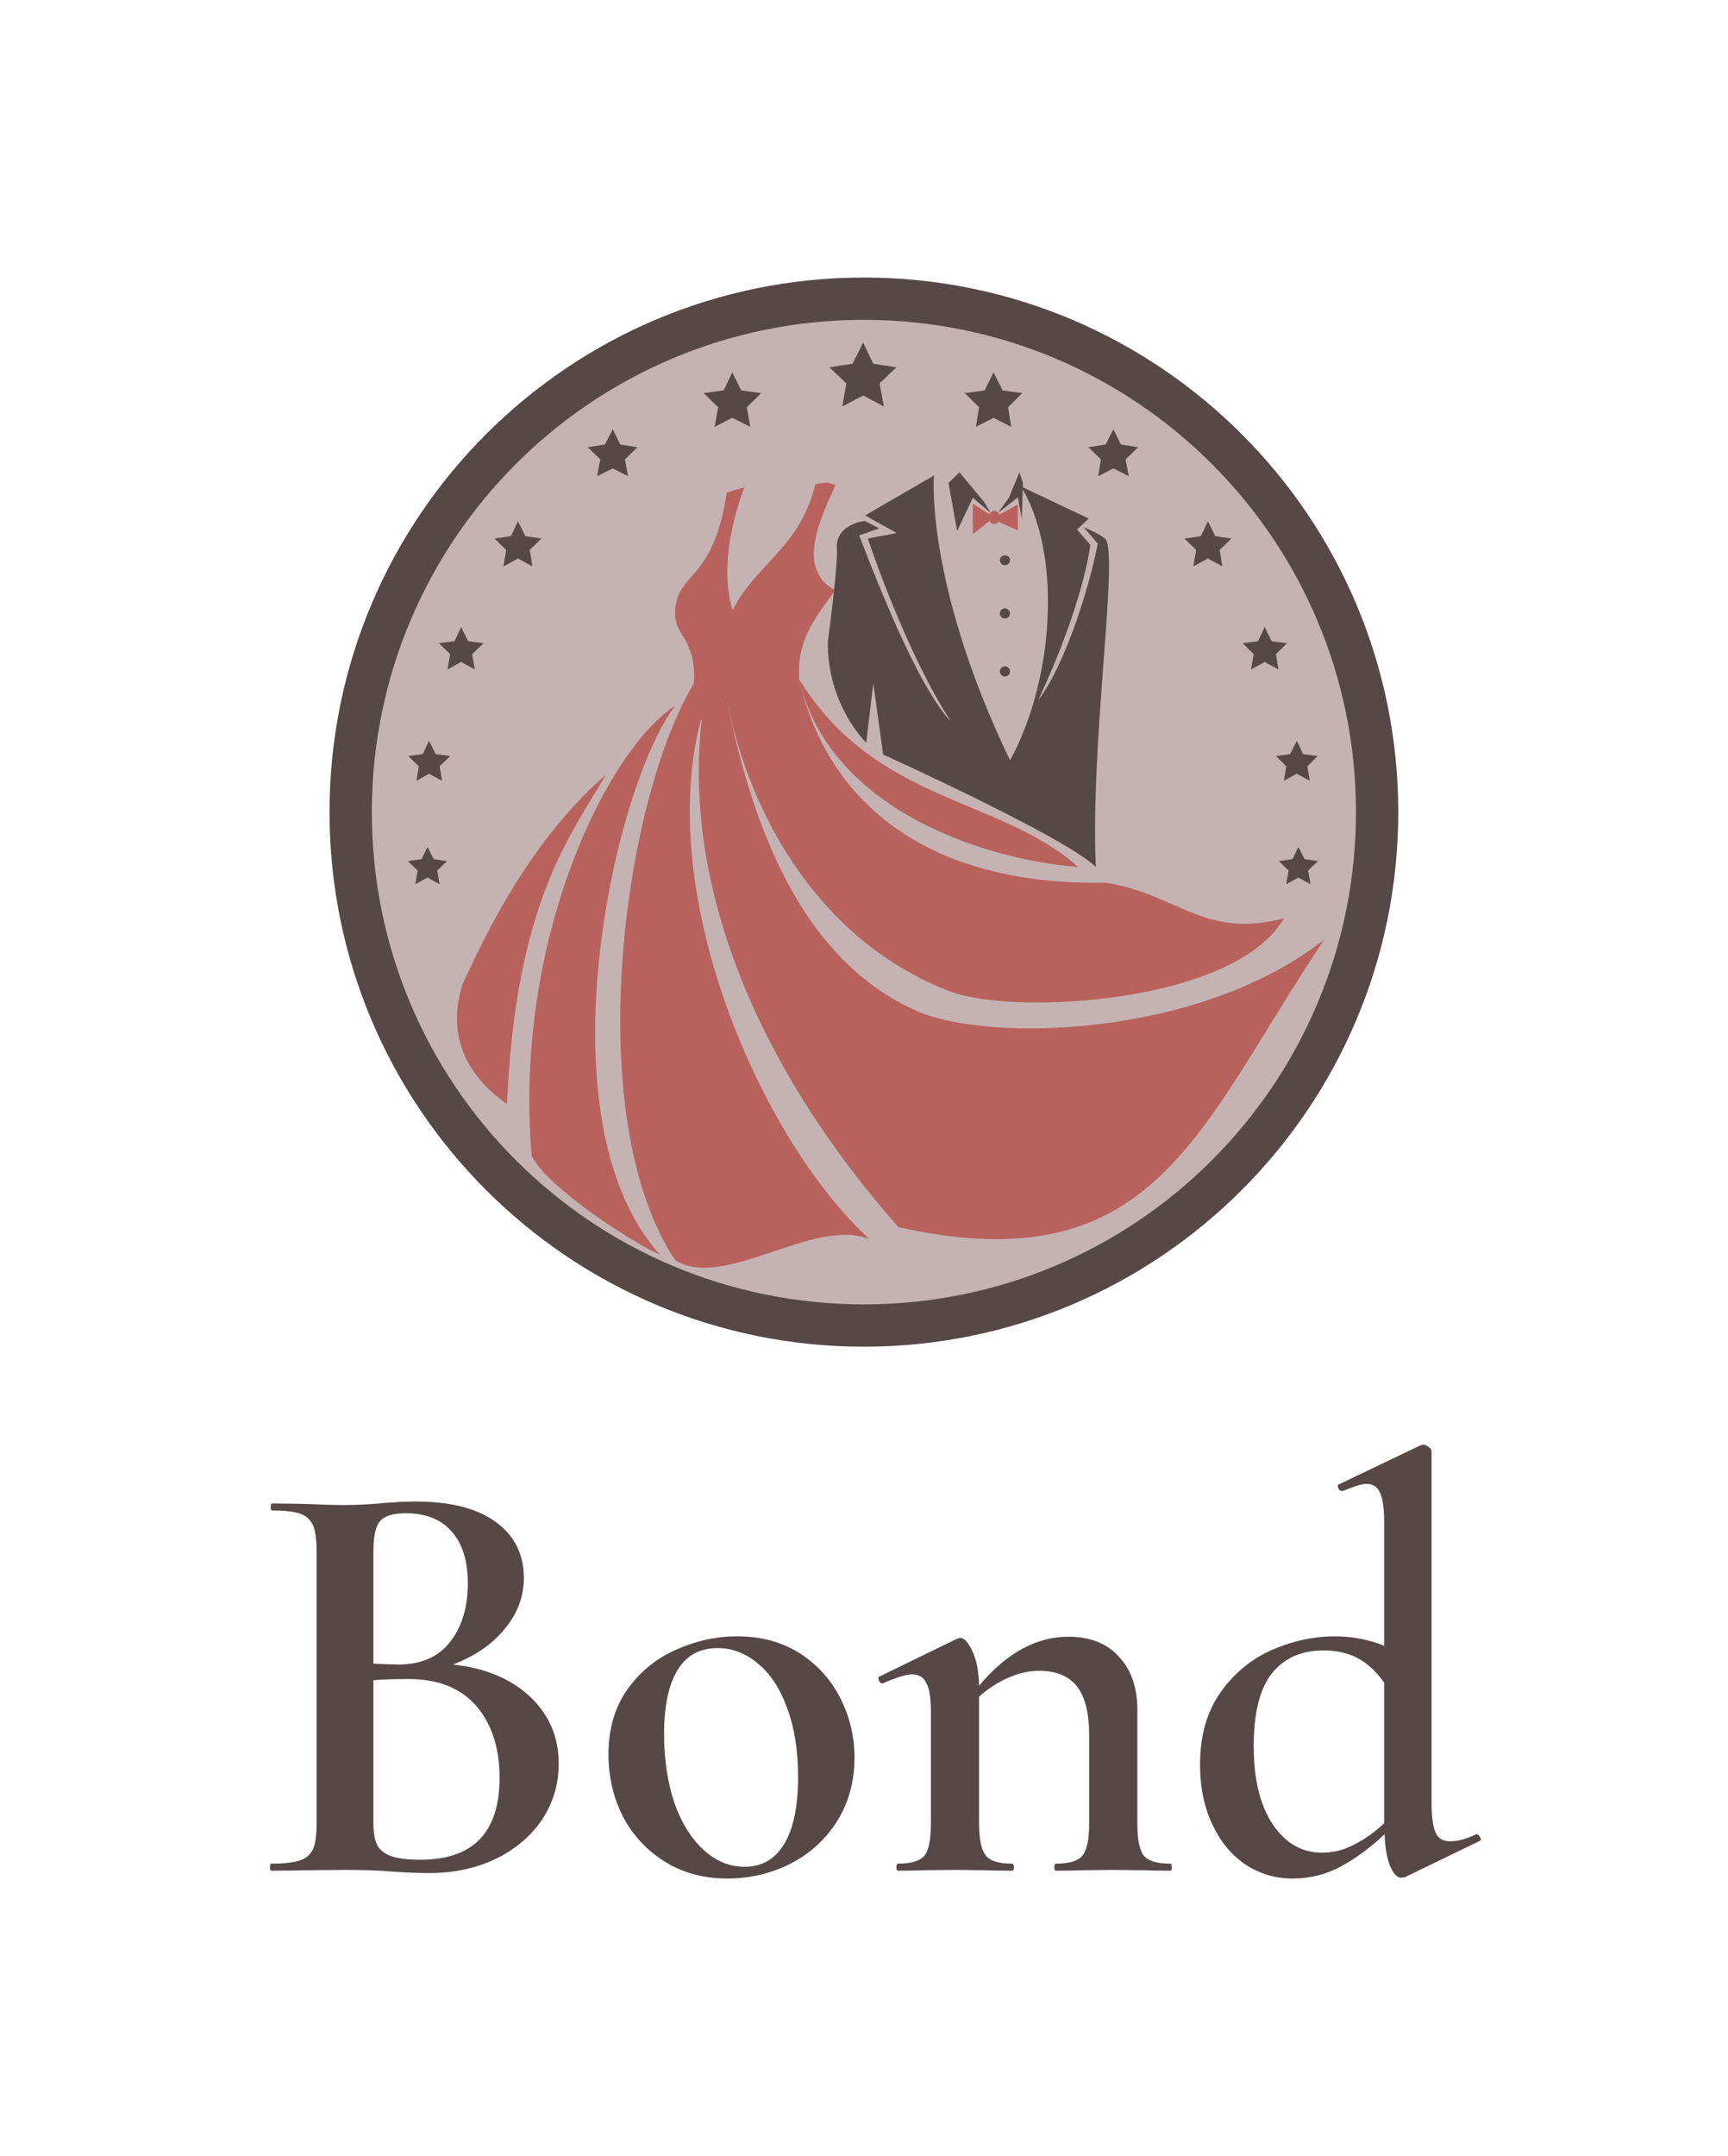
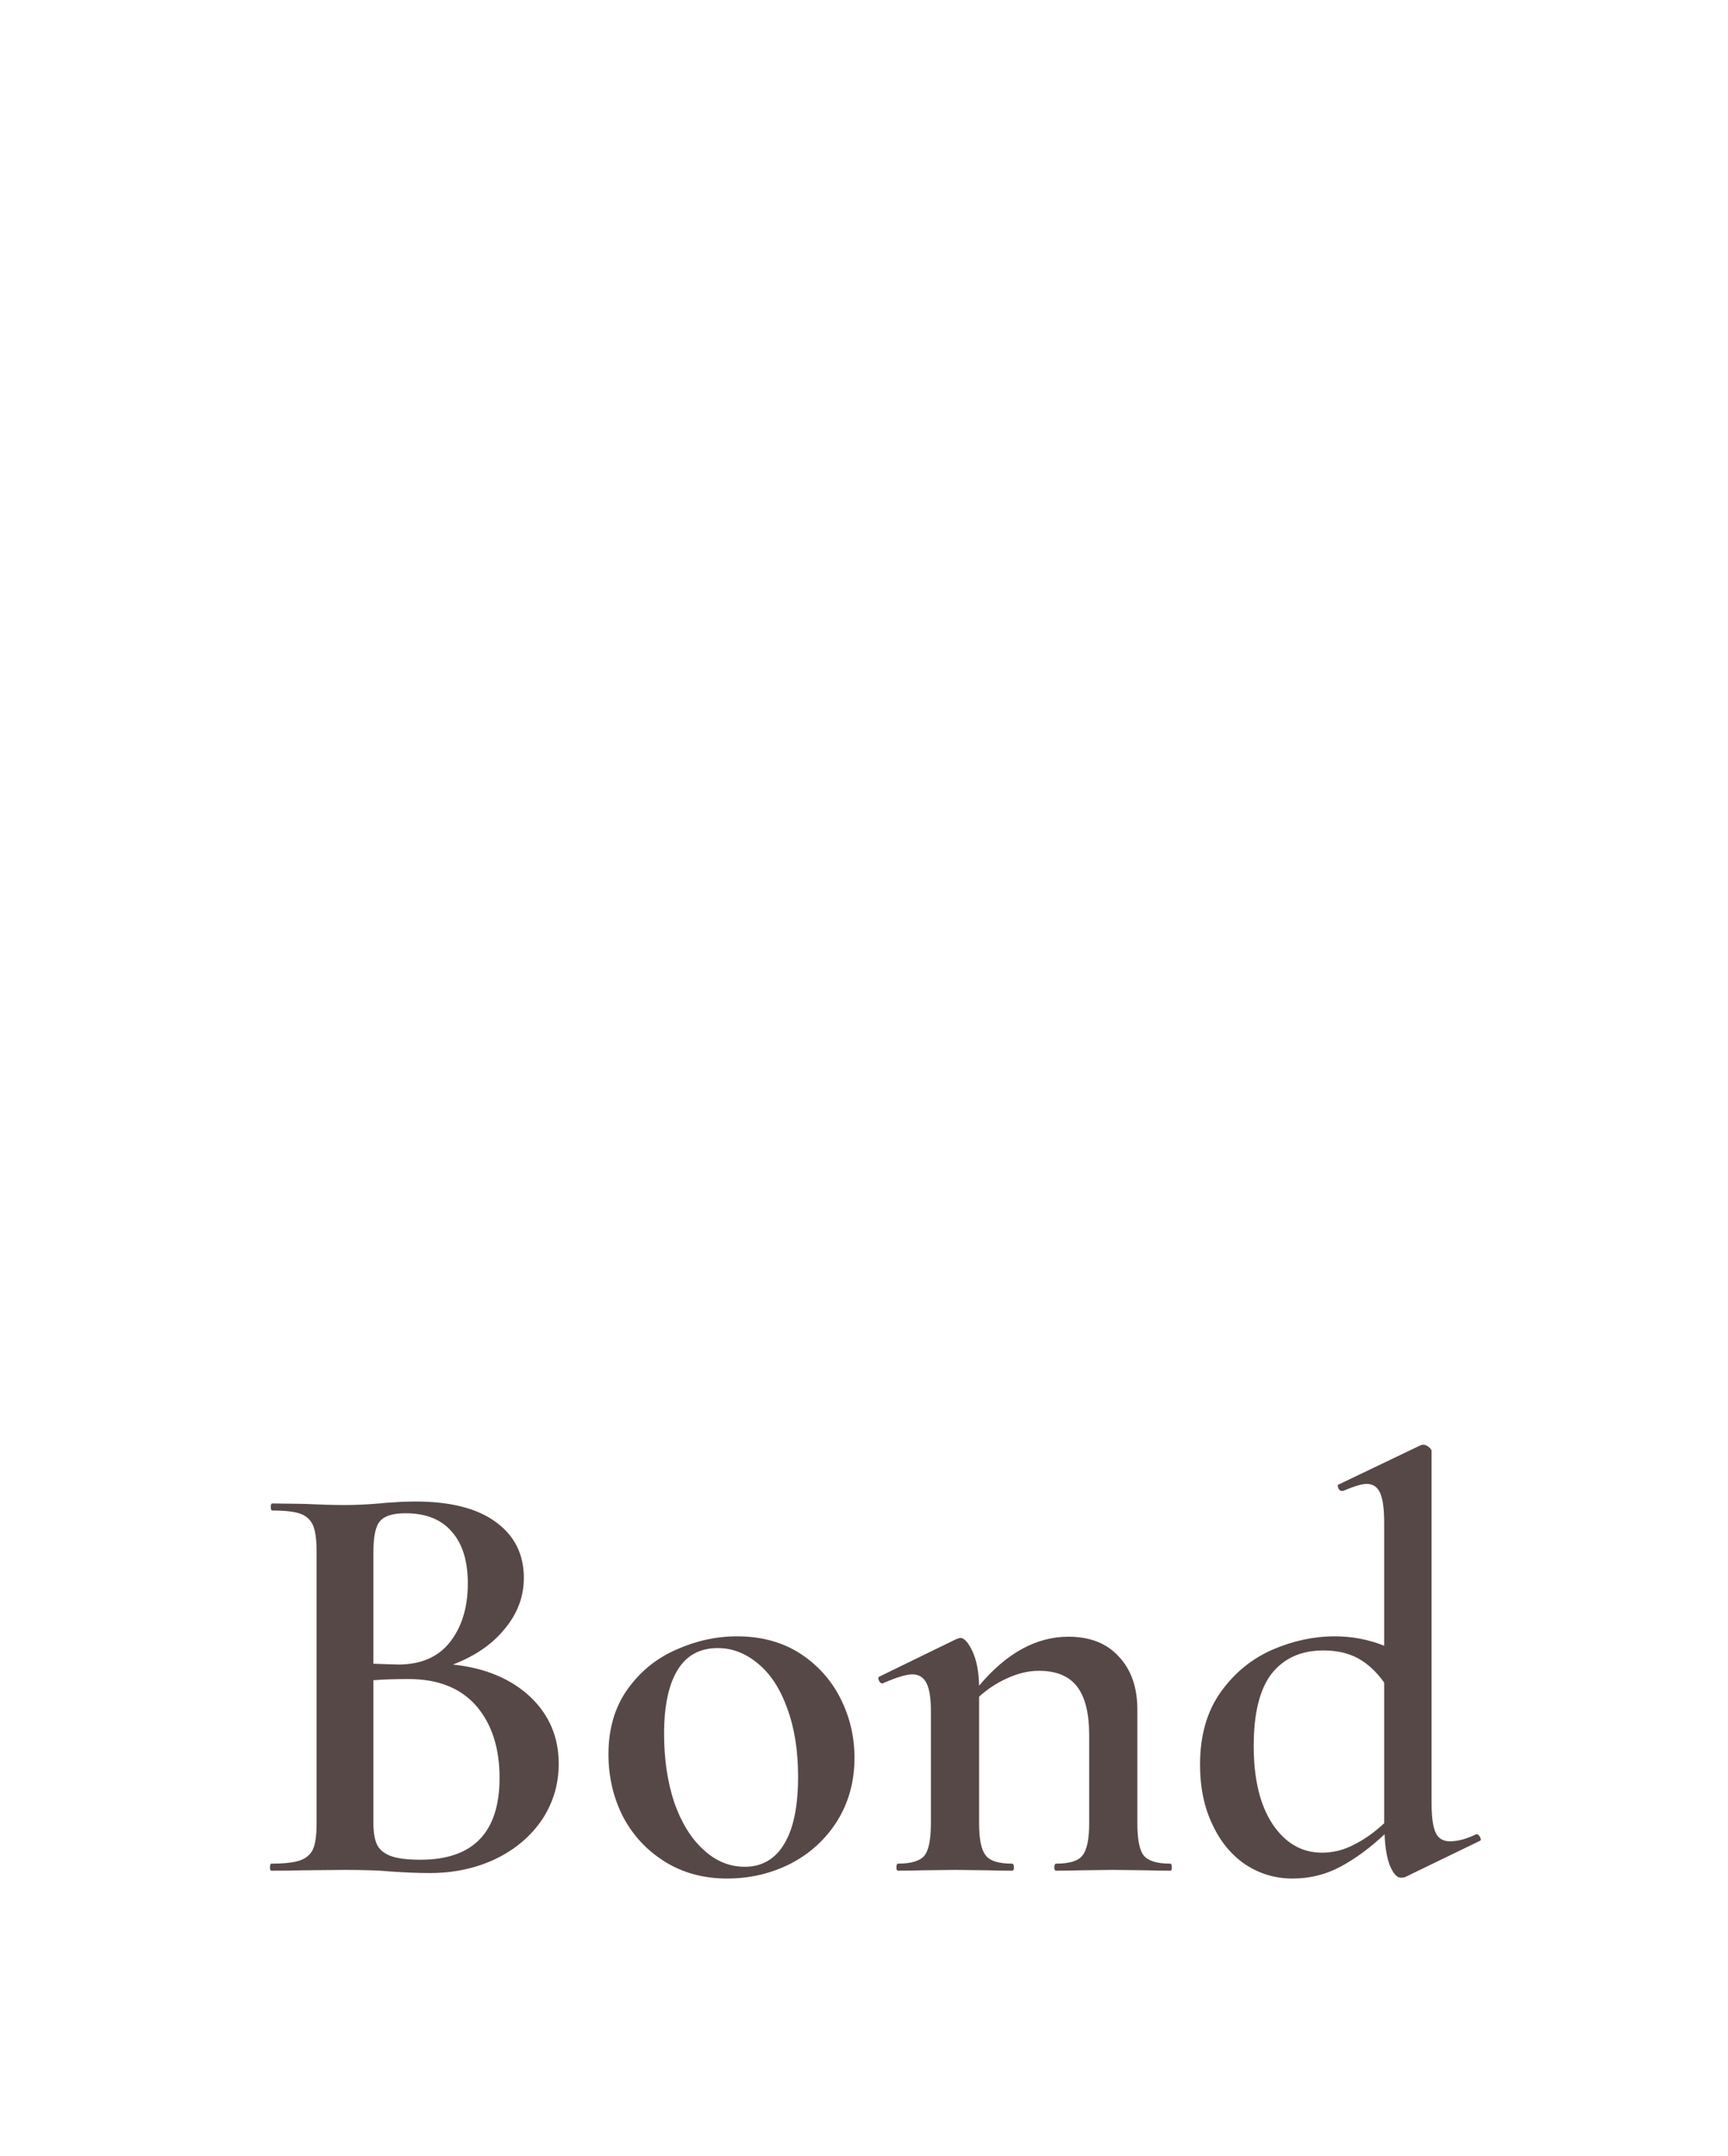
<svg xmlns="http://www.w3.org/2000/svg" viewBox="0 0 3.78 4.715" version="1.1">
  <g transform="matrix(0.857,0,0,0.857,0.54,3.159)">
    <g clip-path="url(#SvgjsClipPath113140)" transform="matrix(1,0,0,1,0,0)">
      <g clip-path="url(#SvgjsClipPath113138905ce06a-6bc7-41b8-a654-5ec5d8408fa1)">
        <path fill-rule="nonzero" transform="matrix(1,0,0,1,0,0)" fill="#574848" d="M 2.939 -1.614 C 2.939 -0.861 2.328 -0.25 1.575 -0.25 C 0.822 -0.25 0.211 -0.861 0.211 -1.614 C 0.211 -2.367 0.822 -2.978 1.575 -2.978 C 2.328 -2.978 2.939 -2.367 2.939 -1.614 Z" />
      </g>
      <g clip-path="url(#SvgjsClipPath113138905ce06a-6bc7-41b8-a654-5ec5d8408fa1)">
        <path fill-rule="nonzero" transform="matrix(1,0,0,1,0,0)" fill="#c5b3b3" d="M 2.831 -1.614 C 2.831 -0.92 2.269 -0.358 1.575 -0.358 C 0.881 -0.358 0.319 -0.92 0.319 -1.614 C 0.319 -2.308 0.881 -2.87 1.575 -2.87 C 2.269 -2.87 2.831 -2.308 2.831 -1.614 Z" />
      </g>
      <g clip-path="url(#SvgjsClipPath113138905ce06a-6bc7-41b8-a654-5ec5d8408fa1)">
        <path fill-rule="nonzero" transform="matrix(1,0,0,1,0,0)" fill="#b9625d" d="M 0.917 -1.71 C 0.707 -1.528 0.591 -1.26 0.551 -1.176 C 0.512 -1.054 0.551 -0.948 0.664 -0.869 C 0.686 -1.384 0.828 -1.557 0.917 -1.71 Z" />
      </g>
      <g clip-path="url(#SvgjsClipPath113138905ce06a-6bc7-41b8-a654-5ec5d8408fa1)">
-         <path fill-rule="nonzero" transform="matrix(1,0,0,1,0,0)" fill="#b9625d" d="M 1.093 -1.885 C 0.917 -1.771 0.68 -1.282 0.727 -0.737 C 0.771 -0.649 1.01 -0.501 1.054 -0.485 C 0.744 -0.831 0.938 -1.682 1.093 -1.885 Z" />
-       </g>
+         </g>
      <g clip-path="url(#SvgjsClipPath113138905ce06a-6bc7-41b8-a654-5ec5d8408fa1)">
        <path fill-rule="nonzero" transform="matrix(1,0,0,1,0,0)" fill="#b9625d" d="M 1.158 -1.846 C 1.181 -1.941 1.141 -1.952 1.141 -1.952 L 1.141 -1.942 C 0.964 -1.653 0.848 -0.842 1.093 -0.471 C 1.217 -0.392 1.45 -0.583 1.59 -0.524 C 1.315 -0.774 1.042 -1.397 1.158 -1.846 Z" />
      </g>
      <g clip-path="url(#SvgjsClipPath113138905ce06a-6bc7-41b8-a654-5ec5d8408fa1)">
        <path fill-rule="nonzero" transform="matrix(1,0,0,1,0,0)" fill="#b9625d" d="M 1.714 -1.105 C 1.399 -1.241 1.278 -1.618 1.217 -1.941 L 1.174 -1.934 C 1.089 -1.494 1.272 -0.999 1.663 -0.555 C 2.321 -0.409 2.427 -0.807 2.75 -1.289 C 2.432 -1.038 1.894 -1.027 1.714 -1.105 Z" />
      </g>
      <g clip-path="url(#SvgjsClipPath113138905ce06a-6bc7-41b8-a654-5ec5d8408fa1)">
        <path fill-rule="nonzero" transform="matrix(1,0,0,1,0,0)" fill="#b9625d" d="M 2.122 -1.474 C 1.919 -1.654 1.607 -1.636 1.41 -1.952 C 1.483 -1.633 1.859 -1.495 2.122 -1.474 Z" />
      </g>
      <g clip-path="url(#SvgjsClipPath113138905ce06a-6bc7-41b8-a654-5ec5d8408fa1)">
        <path fill-rule="nonzero" transform="matrix(1,0,0,1,0,0)" fill="#b9625d" d="M 2.19 -1.434 C 1.744 -1.426 1.483 -1.633 1.41 -1.952 C 1.354 -1.963 1.223 -1.911 1.223 -1.911 C 1.284 -1.589 1.475 -1.278 1.796 -1.156 C 1.963 -1.094 2.524 -1.127 2.647 -1.343 C 2.442 -1.289 2.374 -1.407 2.19 -1.434 Z" />
      </g>
      <g clip-path="url(#SvgjsClipPath113138905ce06a-6bc7-41b8-a654-5ec5d8408fa1)">
        <path fill-rule="nonzero" transform="matrix(1,0,0,1,0,0)" fill="#b9625d" d="M 1.502 -2.448 C 1.479 -2.461 1.451 -2.45 1.451 -2.45 C 1.41 -2.285 1.298 -2.247 1.24 -2.129 C 1.21 -2.225 1.234 -2.348 1.27 -2.443 L 1.225 -2.429 C 1.189 -2.193 1.093 -2.23 1.093 -2.119 C 1.093 -2.064 1.148 -2.054 1.141 -1.942 C 1.164 -1.929 1.154 -1.891 1.158 -1.846 C 1.169 -1.879 1.334 -1.955 1.41 -1.952 C 1.403 -2.047 1.444 -2.102 1.502 -2.18 C 1.389 -2.238 1.483 -2.398 1.502 -2.448 Z" />
      </g>
      <g clip-path="url(#SvgjsClipPath113138905ce06a-6bc7-41b8-a654-5ec5d8408fa1)">
        <path fill-rule="nonzero" transform="matrix(1,0,0,1,0,0)" fill="#574848" d="M 1.935 -1.986 C 1.928 -1.986 1.922 -1.98 1.922 -1.973 C 1.922 -1.966 1.928 -1.96 1.935 -1.96 C 1.942 -1.96 1.948 -1.966 1.948 -1.973 C 1.948 -1.98 1.942 -1.986 1.935 -1.986 Z" />
      </g>
      <g clip-path="url(#SvgjsClipPath113138905ce06a-6bc7-41b8-a654-5ec5d8408fa1)">
        <path fill-rule="nonzero" transform="matrix(1,0,0,1,0,0)" fill="#574848" d="M 1.948 -2.121 C 1.948 -2.114 1.942 -2.108 1.935 -2.108 C 1.928 -2.108 1.922 -2.114 1.922 -2.121 C 1.922 -2.128 1.928 -2.134 1.935 -2.134 C 1.942 -2.134 1.948 -2.128 1.948 -2.121 Z" />
      </g>
      <g clip-path="url(#SvgjsClipPath113138905ce06a-6bc7-41b8-a654-5ec5d8408fa1)">
        <path fill-rule="nonzero" transform="matrix(1,0,0,1,0,0)" fill="#574848" d="M 1.948 -2.257 C 1.948 -2.25 1.942 -2.244 1.935 -2.244 C 1.928 -2.244 1.922 -2.25 1.922 -2.257 C 1.922 -2.264 1.928 -2.269 1.935 -2.269 C 1.942 -2.269 1.948 -2.264 1.948 -2.257 Z" />
      </g>
      <g clip-path="url(#SvgjsClipPath113138905ce06a-6bc7-41b8-a654-5ec5d8408fa1)">
        <path fill-rule="nonzero" transform="matrix(1,0,0,1,0,0)" fill="#b9625d" d="M 1.898 -2.378 C 1.898 -2.378 1.895 -2.375 1.895 -2.374 L 1.853 -2.401 L 1.853 -2.323 L 1.896 -2.357 C 1.898 -2.352 1.903 -2.349 1.908 -2.349 C 1.912 -2.349 1.916 -2.351 1.918 -2.355 L 1.968 -2.333 L 1.968 -2.399 L 1.921 -2.373 C 1.92 -2.374 1.918 -2.377 1.918 -2.378 C 1.915 -2.381 1.912 -2.383 1.908 -2.383 C 1.904 -2.383 1.901 -2.381 1.898 -2.378 Z" />
      </g>
      <g clip-path="url(#SvgjsClipPath113138905ce06a-6bc7-41b8-a654-5ec5d8408fa1)">
        <path fill-rule="nonzero" transform="matrix(1,0,0,1,0,0)" fill="#574848" d="M 1.819 -2.481 L 1.791 -2.454 L 1.813 -2.331 L 1.853 -2.416 L 1.898 -2.378 L 1.883 -2.404 L 1.819 -2.481 Z" />
      </g>
      <g clip-path="url(#SvgjsClipPath113138905ce06a-6bc7-41b8-a654-5ec5d8408fa1)">
        <path fill-rule="nonzero" transform="matrix(1,0,0,1,0,0)" fill="#574848" d="M 1.972 -2.481 L 1.945 -2.416 L 1.918 -2.378 L 1.968 -2.417 L 1.978 -2.362 L 1.981 -2.454 L 1.972 -2.481 Z" />
      </g>
      <g clip-path="url(#SvgjsClipPath113138905ce06a-6bc7-41b8-a654-5ec5d8408fa1)">
        <path fill-rule="nonzero" transform="matrix(1,0,0,1,0,0)" fill="#574848" d="M 2.195 -2.305 C 2.191 -2.319 2.136 -2.341 2.136 -2.341 L 2.172 -2.299 C 2.146 -2.166 2.081 -1.977 2.02 -1.9 C 2.137 -2.149 2.153 -2.296 2.153 -2.296 L 2.119 -2.335 L 2.149 -2.363 L 1.976 -2.445 C 2.082 -2.271 2.06 -1.95 1.948 -1.746 C 1.742 -2.175 1.751 -2.447 1.754 -2.473 L 1.578 -2.371 L 1.659 -2.326 L 1.585 -2.312 C 1.585 -2.312 1.681 -2.022 1.798 -1.844 C 1.723 -1.923 1.632 -2.14 1.563 -2.32 L 1.614 -2.338 L 1.577 -2.357 C 1.577 -2.357 1.501 -2.349 1.506 -2.285 C 1.509 -2.242 1.483 -2.049 1.483 -2.049 C 1.481 -1.887 1.581 -1.791 1.581 -1.791 L 1.599 -1.943 L 1.624 -1.761 C 1.624 -1.761 2.09 -1.55 2.167 -1.474 C 2.153 -1.78 2.22 -2.228 2.195 -2.305 Z" />
      </g>
      <g clip-path="url(#SvgjsClipPath113138905ce06a-6bc7-41b8-a654-5ec5d8408fa1)">
        <path fill-rule="nonzero" transform="matrix(1,0,0,1,0,0)" fill="#574848" d="M 2.68 -1.796 L 2.696 -1.762 L 2.733 -1.757 L 2.707 -1.731 L 2.713 -1.694 L 2.68 -1.712 L 2.647 -1.694 L 2.653 -1.731 L 2.627 -1.757 L 2.663 -1.762 L 2.68 -1.796 Z" />
      </g>
      <g clip-path="url(#SvgjsClipPath113138905ce06a-6bc7-41b8-a654-5ec5d8408fa1)">
        <path fill-rule="nonzero" transform="matrix(1,0,0,1,0,0)" fill="#574848" d="M 2.598 -2.086 L 2.616 -2.05 L 2.655 -2.045 L 2.627 -2.017 L 2.633 -1.978 L 2.598 -1.997 L 2.563 -1.978 L 2.57 -2.017 L 2.542 -2.045 L 2.581 -2.05 L 2.598 -2.086 Z" />
      </g>
      <g clip-path="url(#SvgjsClipPath113138905ce06a-6bc7-41b8-a654-5ec5d8408fa1)">
        <path fill-rule="nonzero" transform="matrix(1,0,0,1,0,0)" fill="#574848" d="M 2.453 -2.356 L 2.472 -2.318 L 2.513 -2.312 L 2.483 -2.283 L 2.49 -2.241 L 2.453 -2.261 L 2.416 -2.241 L 2.423 -2.283 L 2.393 -2.312 L 2.435 -2.318 L 2.453 -2.356 Z" />
      </g>
      <g clip-path="url(#SvgjsClipPath113138905ce06a-6bc7-41b8-a654-5ec5d8408fa1)">
        <path fill-rule="nonzero" transform="matrix(1,0,0,1,0,0)" fill="#574848" d="M 2.212 -2.591 L 2.231 -2.552 L 2.275 -2.545 L 2.243 -2.514 L 2.251 -2.471 L 2.212 -2.491 L 2.173 -2.471 L 2.18 -2.514 L 2.148 -2.545 L 2.192 -2.552 L 2.212 -2.591 Z" />
      </g>
      <g clip-path="url(#SvgjsClipPath113138905ce06a-6bc7-41b8-a654-5ec5d8408fa1)">
        <path fill-rule="nonzero" transform="matrix(1,0,0,1,0,0)" fill="#574848" d="M 1.906 -2.736 L 1.929 -2.69 L 1.979 -2.683 L 1.943 -2.647 L 1.951 -2.597 L 1.906 -2.62 L 1.861 -2.597 L 1.869 -2.647 L 1.833 -2.683 L 1.883 -2.69 L 1.906 -2.736 Z" />
      </g>
      <g clip-path="url(#SvgjsClipPath113138905ce06a-6bc7-41b8-a654-5ec5d8408fa1)">
        <path fill-rule="nonzero" transform="matrix(1,0,0,1,0,0)" fill="#574848" d="M 1.573 -2.812 L 1.599 -2.758 L 1.658 -2.749 L 1.615 -2.708 L 1.626 -2.649 L 1.573 -2.677 L 1.52 -2.649 L 1.53 -2.708 L 1.487 -2.749 L 1.546 -2.758 L 1.573 -2.812 Z" />
      </g>
      <g clip-path="url(#SvgjsClipPath113138905ce06a-6bc7-41b8-a654-5ec5d8408fa1)">
        <path fill-rule="nonzero" transform="matrix(1,0,0,1,0,0)" fill="#574848" d="M 2.684 -1.525 L 2.7 -1.494 L 2.734 -1.489 L 2.709 -1.465 L 2.715 -1.43 L 2.684 -1.447 L 2.653 -1.43 L 2.659 -1.465 L 2.634 -1.489 L 2.669 -1.494 L 2.684 -1.525 Z" />
      </g>
      <g clip-path="url(#SvgjsClipPath113138905ce06a-6bc7-41b8-a654-5ec5d8408fa1)">
        <path fill-rule="nonzero" transform="matrix(1,0,0,1,0,0)" fill="#574848" d="M 0.465 -1.796 L 0.449 -1.762 L 0.412 -1.757 L 0.439 -1.731 L 0.433 -1.694 L 0.465 -1.712 L 0.498 -1.694 L 0.492 -1.731 L 0.519 -1.757 L 0.482 -1.762 L 0.465 -1.796 Z" />
      </g>
      <g clip-path="url(#SvgjsClipPath113138905ce06a-6bc7-41b8-a654-5ec5d8408fa1)">
        <path fill-rule="nonzero" transform="matrix(1,0,0,1,0,0)" fill="#574848" d="M 0.547 -2.086 L 0.53 -2.05 L 0.49 -2.045 L 0.519 -2.017 L 0.512 -1.978 L 0.547 -1.997 L 0.582 -1.978 L 0.575 -2.017 L 0.604 -2.045 L 0.565 -2.05 L 0.547 -2.086 Z" />
      </g>
      <g clip-path="url(#SvgjsClipPath113138905ce06a-6bc7-41b8-a654-5ec5d8408fa1)">
-         <path fill-rule="nonzero" transform="matrix(1,0,0,1,0,0)" fill="#574848" d="M 0.692 -2.356 L 0.674 -2.318 L 0.632 -2.312 L 0.662 -2.283 L 0.655 -2.241 L 0.692 -2.261 L 0.729 -2.241 L 0.722 -2.283 L 0.752 -2.312 L 0.711 -2.318 L 0.692 -2.356 Z" />
-       </g>
+         </g>
      <g clip-path="url(#SvgjsClipPath113138905ce06a-6bc7-41b8-a654-5ec5d8408fa1)">
        <path fill-rule="nonzero" transform="matrix(1,0,0,1,0,0)" fill="#574848" d="M 0.934 -2.591 L 0.914 -2.552 L 0.87 -2.545 L 0.902 -2.514 L 0.894 -2.471 L 0.934 -2.491 L 0.973 -2.471 L 0.965 -2.514 L 0.997 -2.545 L 0.953 -2.552 L 0.934 -2.591 Z" />
      </g>
      <g clip-path="url(#SvgjsClipPath113138905ce06a-6bc7-41b8-a654-5ec5d8408fa1)">
        <path fill-rule="nonzero" transform="matrix(1,0,0,1,0,0)" fill="#574848" d="M 1.239 -2.736 L 1.217 -2.69 L 1.166 -2.683 L 1.203 -2.647 L 1.194 -2.597 L 1.239 -2.62 L 1.285 -2.597 L 1.276 -2.647 L 1.313 -2.683 L 1.262 -2.69 L 1.239 -2.736 Z" />
      </g>
      <g clip-path="url(#SvgjsClipPath113138905ce06a-6bc7-41b8-a654-5ec5d8408fa1)">
        <path fill-rule="nonzero" transform="matrix(1,0,0,1,0,0)" fill="#574848" d="M 0.461 -1.525 L 0.446 -1.494 L 0.411 -1.489 L 0.436 -1.465 L 0.43 -1.43 L 0.461 -1.447 L 0.492 -1.43 L 0.486 -1.465 L 0.511 -1.489 L 0.477 -1.494 L 0.461 -1.525 Z" />
      </g>
    </g>
    <g>
      <path fill-rule="nonzero" fill="#574848" d="M 0.723 0.643 Q 0.796 0.712 0.796 0.814 Q 0.796 0.892 0.754 0.956 Q 0.711 1.02 0.635 1.057 Q 0.559 1.093 0.467 1.093 Q 0.423 1.093 0.366 1.089 Q 0.347 1.087 0.317 1.086 Q 0.287 1.085 0.249 1.085 L 0.141 1.086 Q 0.113 1.087 0.063 1.087 Q 0.059 1.087 0.059 1.079 Q 0.059 1.069 0.063 1.069 Q 0.111 1.069 0.135 1.061 Q 0.159 1.053 0.169 1.032 Q 0.178 1.011 0.178 0.966 L 0.178 0.271 Q 0.178 0.228 0.169 0.206 Q 0.159 0.184 0.136 0.176 Q 0.113 0.168 0.065 0.168 Q 0.061 0.168 0.061 0.159 Q 0.061 0.15 0.065 0.15 L 0.143 0.151 Q 0.208 0.154 0.249 0.154 Q 0.291 0.154 0.338 0.15 Q 0.354 0.148 0.377 0.147 Q 0.401 0.145 0.43 0.145 Q 0.564 0.145 0.635 0.197 Q 0.707 0.249 0.707 0.34 Q 0.707 0.411 0.659 0.469 Q 0.612 0.528 0.526 0.561 Q 0.649 0.574 0.723 0.643 M 0.34 0.195 Q 0.323 0.214 0.323 0.274 L 0.323 0.559 L 0.386 0.561 Q 0.474 0.561 0.519 0.503 Q 0.564 0.445 0.564 0.354 Q 0.564 0.268 0.523 0.222 Q 0.483 0.175 0.405 0.175 Q 0.357 0.175 0.34 0.195 M 0.645 0.85 Q 0.645 0.736 0.586 0.667 Q 0.526 0.598 0.413 0.598 Q 0.358 0.598 0.323 0.601 L 0.323 0.966 Q 0.323 1 0.332 1.02 Q 0.341 1.039 0.366 1.049 Q 0.392 1.059 0.443 1.059 Q 0.645 1.059 0.645 0.85 M 1.067 1.064 Q 0.998 1.021 0.96 0.949 Q 0.923 0.876 0.923 0.79 Q 0.923 0.693 0.971 0.625 Q 1.02 0.556 1.096 0.523 Q 1.172 0.489 1.251 0.489 Q 1.343 0.489 1.411 0.532 Q 1.479 0.576 1.515 0.647 Q 1.551 0.718 1.551 0.799 Q 1.551 0.889 1.507 0.96 Q 1.463 1.03 1.388 1.069 Q 1.313 1.107 1.226 1.107 Q 1.136 1.107 1.067 1.064 M 1.372 1.018 Q 1.407 0.96 1.407 0.847 Q 1.407 0.747 1.379 0.672 Q 1.352 0.597 1.304 0.558 Q 1.257 0.519 1.202 0.519 Q 1.134 0.519 1.1 0.574 Q 1.065 0.63 1.065 0.738 Q 1.065 0.835 1.091 0.913 Q 1.118 0.99 1.165 1.033 Q 1.212 1.077 1.271 1.077 Q 1.337 1.077 1.372 1.018 M 2.361 1.079 Q 2.361 1.087 2.357 1.087 Q 2.319 1.087 2.298 1.086 L 2.211 1.085 L 2.126 1.086 Q 2.103 1.087 2.066 1.087 Q 2.061 1.087 2.061 1.079 Q 2.061 1.069 2.066 1.069 Q 2.117 1.069 2.133 1.048 Q 2.15 1.027 2.15 0.966 L 2.15 0.741 Q 2.15 0.657 2.119 0.617 Q 2.088 0.577 2.022 0.577 Q 1.983 0.577 1.943 0.595 Q 1.902 0.613 1.869 0.643 L 1.869 0.966 Q 1.869 1.027 1.886 1.048 Q 1.902 1.069 1.953 1.069 Q 1.958 1.069 1.958 1.079 Q 1.958 1.087 1.953 1.087 Q 1.916 1.087 1.895 1.086 L 1.808 1.085 L 1.721 1.086 Q 1.7 1.087 1.662 1.087 Q 1.658 1.087 1.658 1.079 Q 1.658 1.069 1.662 1.069 Q 1.713 1.069 1.73 1.048 Q 1.746 1.027 1.746 0.966 L 1.746 0.679 Q 1.746 0.631 1.735 0.609 Q 1.724 0.586 1.698 0.586 Q 1.676 0.586 1.623 0.609 L 1.622 0.609 Q 1.616 0.609 1.613 0.601 Q 1.61 0.594 1.614 0.592 L 1.811 0.496 Q 1.82 0.493 1.821 0.493 Q 1.836 0.493 1.852 0.527 Q 1.868 0.561 1.869 0.615 Q 1.974 0.49 2.097 0.49 Q 2.18 0.49 2.226 0.541 Q 2.273 0.591 2.273 0.676 L 2.273 0.966 Q 2.273 1.027 2.289 1.048 Q 2.306 1.069 2.357 1.069 Q 2.361 1.069 2.361 1.079 M 3.14 0.994 Q 3.144 0.994 3.148 1.002 Q 3.152 1.009 3.147 1.011 L 2.955 1.104 L 2.946 1.105 Q 2.931 1.105 2.918 1.075 Q 2.906 1.045 2.904 0.994 Q 2.85 1.045 2.793 1.076 Q 2.736 1.107 2.669 1.107 Q 2.604 1.107 2.55 1.072 Q 2.496 1.036 2.465 0.97 Q 2.433 0.904 2.433 0.816 Q 2.433 0.705 2.486 0.631 Q 2.538 0.558 2.618 0.523 Q 2.697 0.489 2.777 0.489 Q 2.843 0.489 2.903 0.513 L 2.903 0.199 Q 2.903 0.147 2.893 0.124 Q 2.883 0.1 2.858 0.1 Q 2.841 0.1 2.798 0.118 L 2.795 0.118 Q 2.789 0.118 2.786 0.111 Q 2.783 0.103 2.786 0.102 L 2.997 0.001 L 3.003 -2.220446049250313e-16 Q 3.009 -2.220446049250313e-16 3.017 0.006 Q 3.024 0.012 3.024 0.016 L 3.024 0.916 Q 3.024 0.969 3.035 0.991 Q 3.045 1.012 3.071 1.012 Q 3.101 1.012 3.138 0.994 L 3.14 0.994 M 2.825 1.021 Q 2.864 1.002 2.903 0.966 L 2.903 0.964 L 2.903 0.607 Q 2.873 0.565 2.836 0.545 Q 2.799 0.525 2.748 0.525 Q 2.663 0.525 2.616 0.584 Q 2.57 0.643 2.57 0.769 Q 2.57 0.895 2.618 0.968 Q 2.667 1.041 2.744 1.041 Q 2.787 1.041 2.825 1.021" />
    </g>
    <g />
  </g>
  <defs>
    <clipPath id="SvgjsClipPath113140">
-       <path d="M 0.211 -2.978 h 2.728 v 2.728 h -2.728 Z" />
-     </clipPath>
+       </clipPath>
    <clipPath id="SvgjsClipPath113138905ce06a-6bc7-41b8-a654-5ec5d8408fa1">
      <path d="M 0.211 -2.978 L 2.939 -2.978 L 2.939 -0.25 L 0.211 -0.25 Z" />
    </clipPath>
  </defs>
</svg>